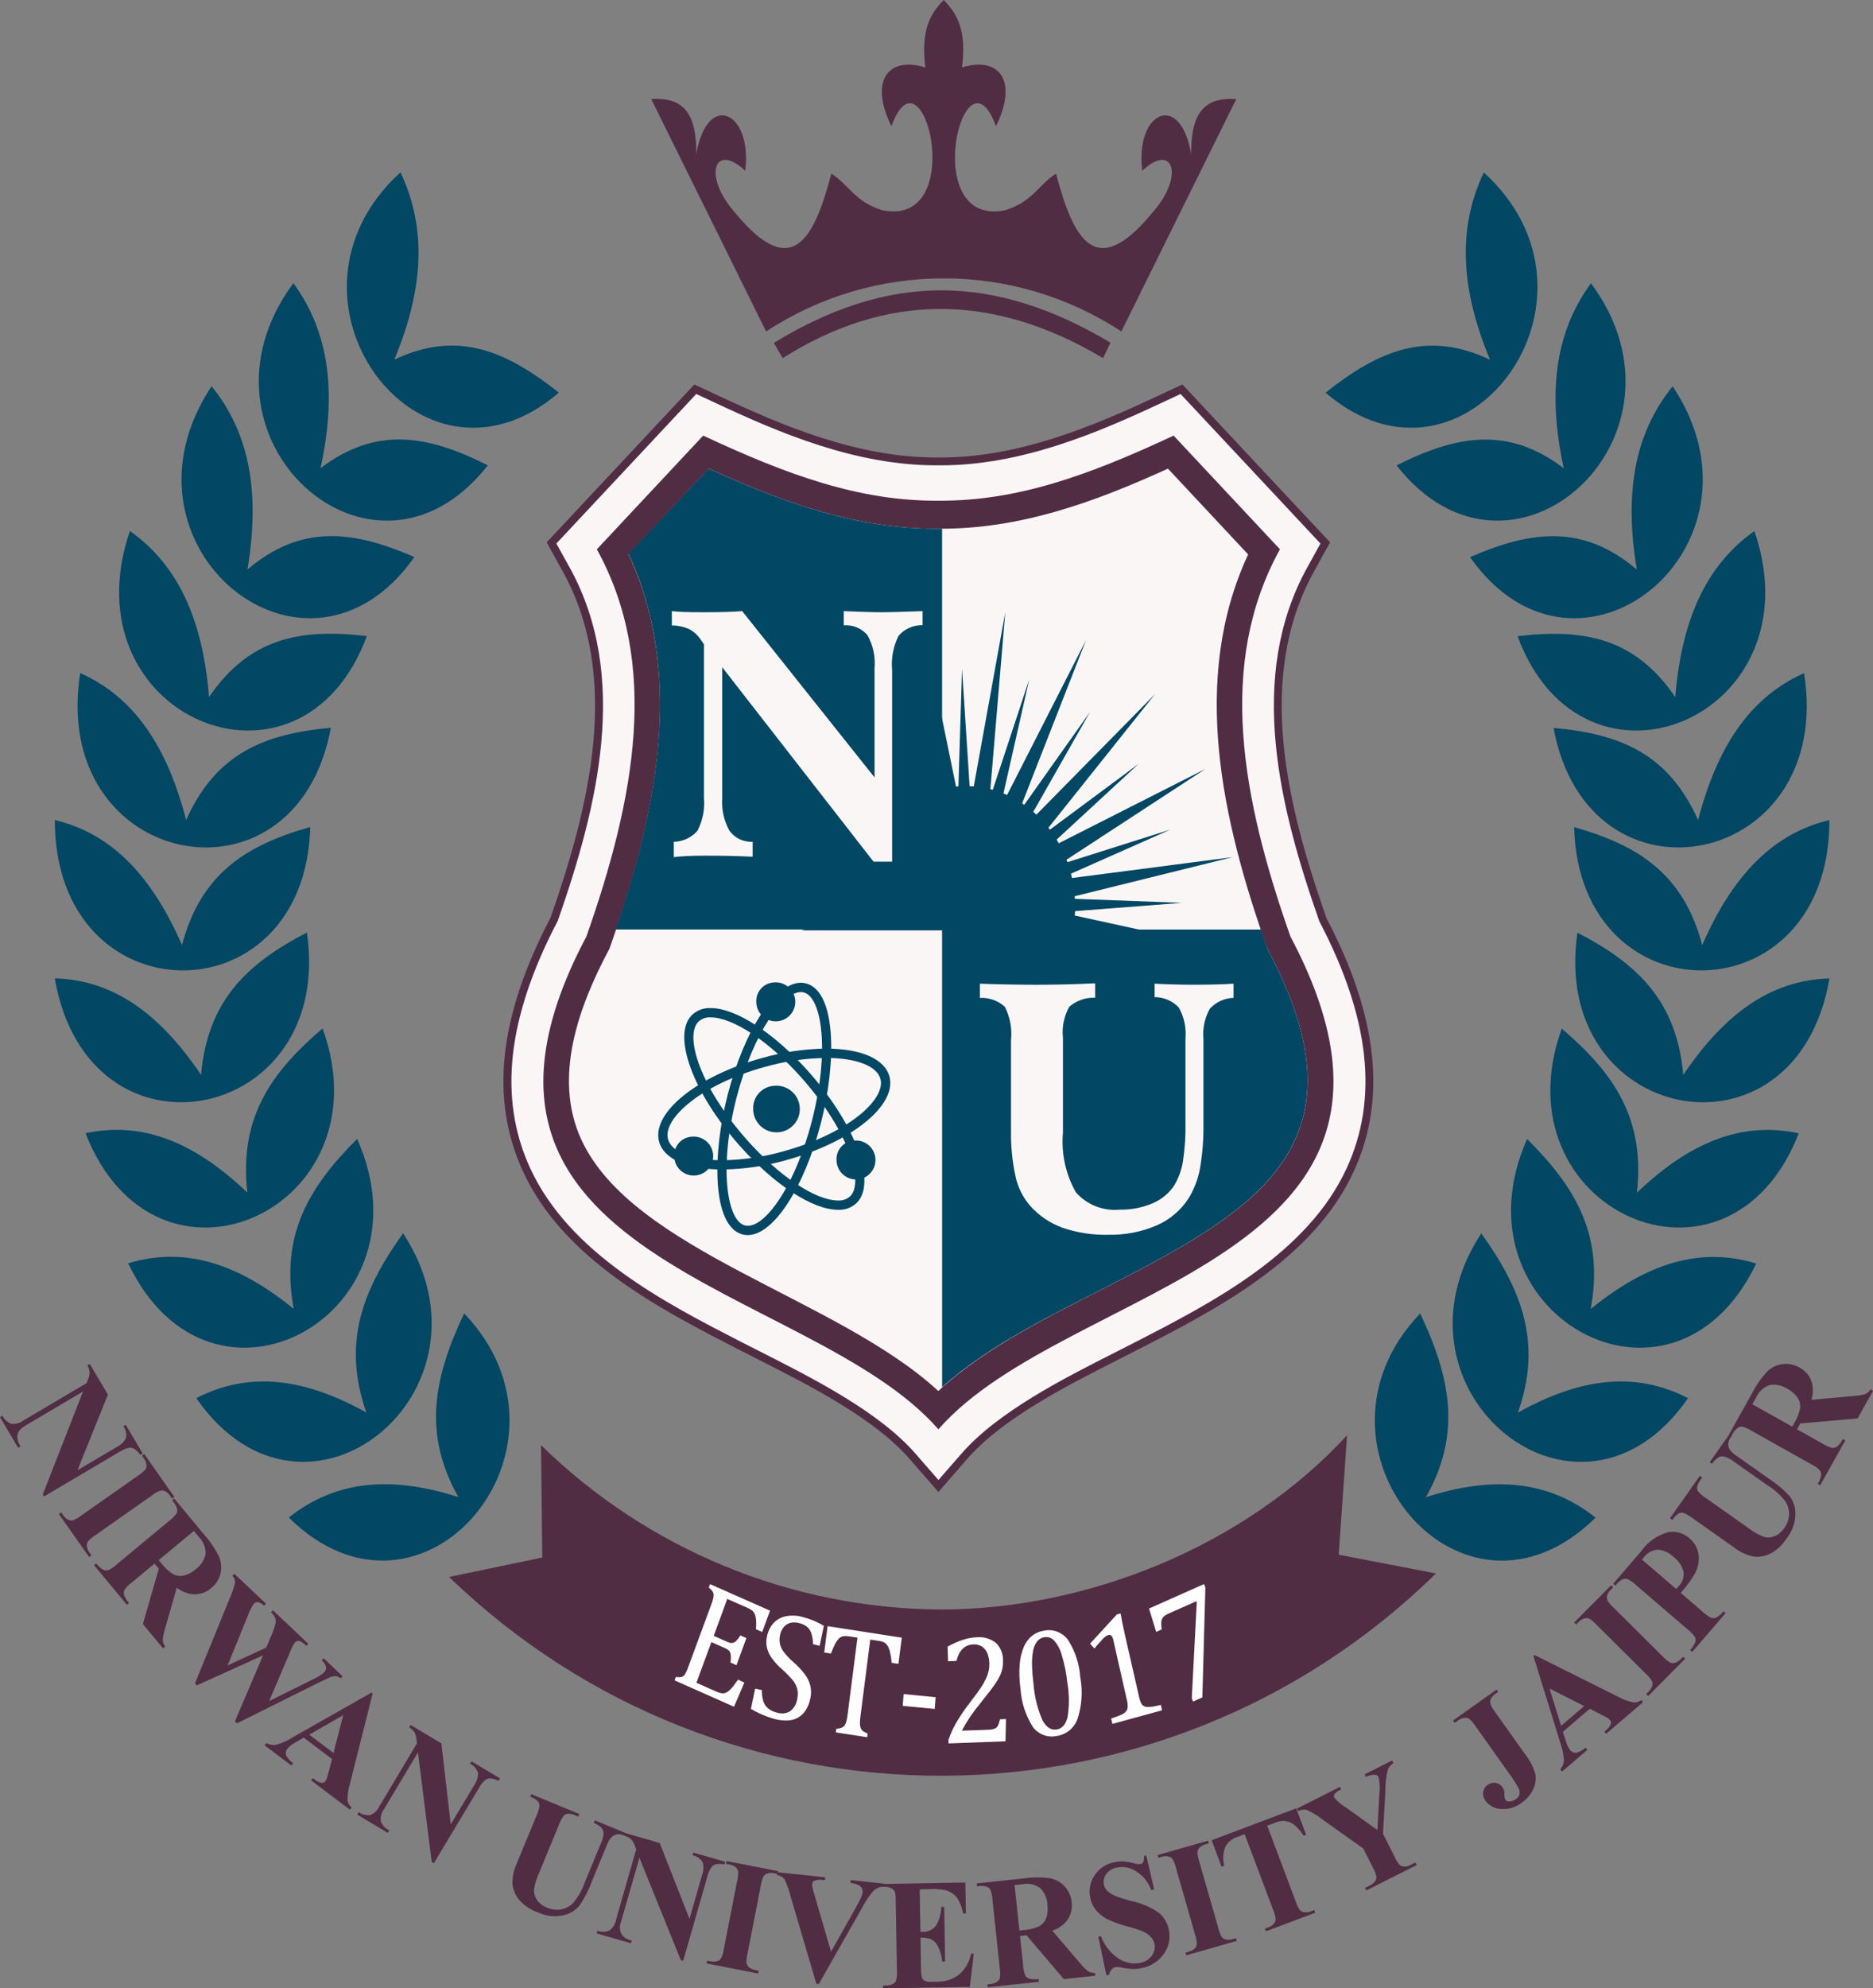
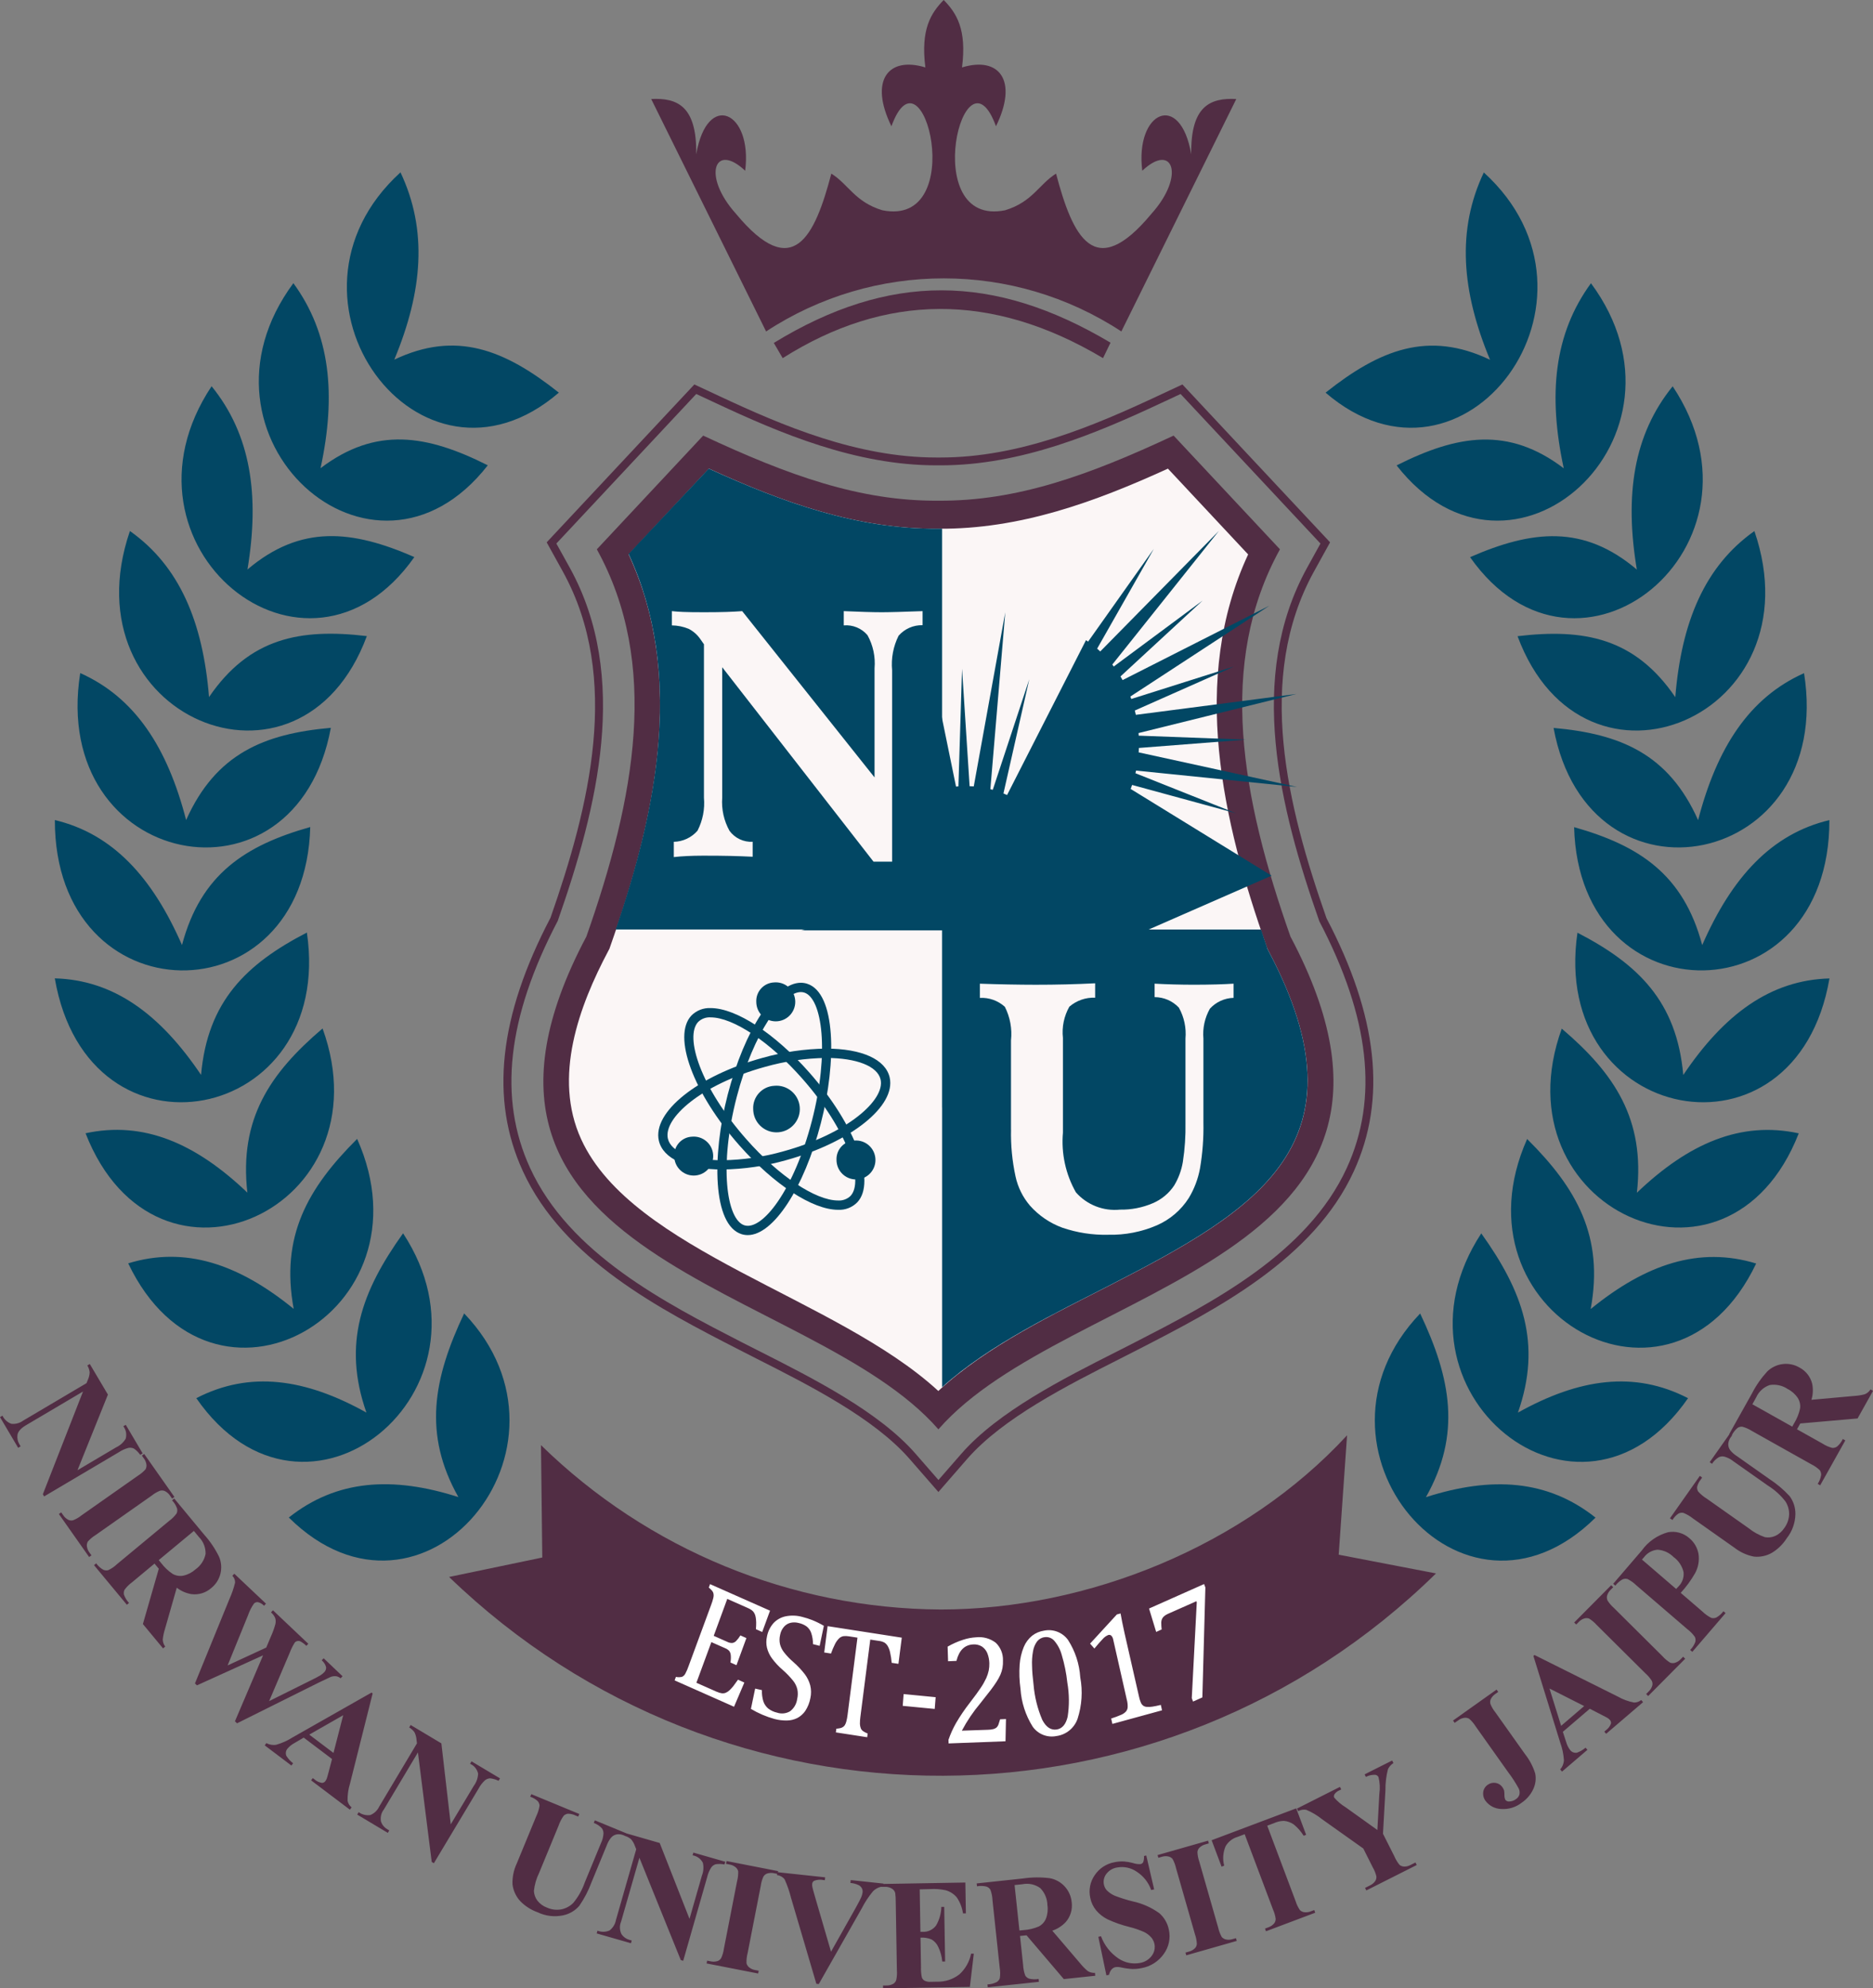
<svg xmlns="http://www.w3.org/2000/svg" version="1.1" id="Layer_1" x="0px" y="0px" width="130.066px" height="138px" viewBox="0 0 130.066 138" enable-background="new 0 0 130.066 138" xml:space="preserve">
  <rect x="0" y="0" width="130.066" height="138" fill="#808080" stroke="none" />
  <g id="Group_4102" transform="translate(-1039.065 4.447)">
    <g id="Group_3754" transform="translate(1039.065 -4.447)">
      <path id="Path_924" fill="#512D44" d="M53.735,23.8c8-4.886,15.268-4.841,23.383-0.017l-0.521,1.073    c-7.75-4.622-15.153-4.479-22.245,0L53.735,23.8z M65.535,0c0.885,0.906,1.611,2.03,1.27,4.68    c2.574-0.788,3.923,0.892,2.358,4.084c-2.192-6.032-5.423,7.058,0.637,5.828c1.908-0.58,2.357-1.811,3.535-2.542    c1.153,4.357,2.658,7.568,6.622,2.789c2.374-2.635,1.493-5-0.634-2.988c-0.517-4.1,2.64-5.571,3.4-1.143    c-0.048-3.354,1.315-3.928,3.128-3.836c-2.662,5.377-5.322,10.755-7.981,16.132c-7.489-4.912-17.18-4.912-24.67,0    c-2.658-5.377-5.317-10.754-7.979-16.132c1.812-0.092,3.174,0.482,3.127,3.836c0.763-4.428,3.919-2.96,3.399,1.143    c-2.131-2.013-3.011,0.354-0.637,2.988c3.966,4.779,5.471,1.569,6.62-2.789c1.18,0.731,1.628,1.962,3.538,2.542    c6.06,1.23,2.824-11.861,0.635-5.828c-1.564-3.191-0.215-4.872,2.357-4.084c-0.339-2.65,0.39-3.774,1.271-4.68H65.535z     M37.658,108.097l-6.471,1.35c19.142,18.49,49.524,18.381,68.533-0.246l-6.757-1.3l0.581-8.286    c-7.106,7.705-18.041,12.09-28.224,12.09c-10.38-0.061-20.331-4.151-27.753-11.408L37.658,108.097z" />
      <path id="Path_925" fill="#024764" d="M102.862,85.599c2.876,4.013,4.229,7.654,2.547,12.441c4.252-2.373,8.1-2.92,11.813-1    c-7.577,10.924-21.517-0.521-14.36-11.437 M106.05,79.052c3.449,3.427,5.339,6.77,4.411,11.8c3.834-3.122,7.545-4.365,11.492-3.16    c-5.804,12.151-21.29,3.433-15.903-8.646V79.052z M108.45,71.389c3.677,3.124,5.793,6.3,5.22,11.39    c3.601-3.436,7.219-4.992,11.24-4.121c-4.936,12.608-20.984,5.219-16.456-7.271L108.45,71.389z M109.54,64.731    c4.208,2.176,6.9,4.768,7.35,9.877c2.835-4.213,6.056-6.591,10.153-6.7c-2.325,13.486-19.454,10.091-17.499-3.182L109.54,64.731z     M109.307,57.406c4.5,1.27,7.592,3.262,8.899,8.187c2.066-4.721,4.823-7.721,8.832-8.675c0.025,13.727-17.378,13.925-17.728,0.484    L109.307,57.406z M107.88,50.52c4.634,0.41,7.987,1.8,10.041,6.4c1.307-5.039,3.559-8.509,7.357-10.2    c2.155,13.528-14.967,16.976-17.395,3.796L107.88,50.52z M105.38,44.154c4.622-0.548,8.156,0.125,10.956,4.23    c0.426-5.218,2.047-9.089,5.494-11.526c4.412,12.846-11.823,19.743-16.449,7.292L105.38,44.154z M102.08,38.671    c4.321-1.887,7.887-2.275,11.586,0.86c-0.858-5.153-0.24-9.358,2.489-12.72c7.378,11.084-6.583,22.493-14.071,11.856    L102.08,38.671z M96.98,32.303c4.229-2.13,7.773-2.719,11.611,0.2c-1.1-5.1-0.68-9.332,1.89-12.845    c7.891,10.652-5.521,22.84-13.499,12.641L96.98,32.303z M92.048,27.255c3.768-2.993,7.138-4.329,11.424-2.285    c-1.984-4.765-2.324-9.009-0.432-13c9.63,8.752-1.354,23.578-10.991,15.28L92.048,27.255z M98.621,91.164    c2.148,4.526,2.859,8.383,0.4,12.744c4.582-1.466,8.458-1.214,11.777,1.42c-9.296,9.184-21.053-4.902-12.177-14.168L98.621,91.164    z" />
      <path id="Path_926" fill="#024764" d="M38.808,27.25c-3.77-2.991-7.142-4.327-11.429-2.288c1.985-4.764,2.321-9.01,0.431-13    c-9.626,8.762,1.356,23.585,11,15.287 M33.874,32.295c-4.227-2.127-7.771-2.715-11.614,0.2c1.101-5.1,0.678-9.335-1.887-12.842    c-7.889,10.659,5.521,22.846,13.499,12.643L33.874,32.295z M28.774,38.662c-4.325-1.885-7.89-2.269-11.59,0.863    c0.858-5.153,0.236-9.362-2.49-12.719C7.319,37.898,21.281,49.306,28.774,38.662L28.774,38.662z M25.474,44.147    c-4.624-0.547-8.154,0.128-10.958,4.232c-0.426-5.218-2.05-9.09-5.494-11.525c-4.408,12.851,11.823,19.747,16.452,7.295V44.147z     M22.974,50.514c-4.638,0.41-7.992,1.8-10.049,6.4c-1.3-5.04-3.558-8.51-7.354-10.2C3.426,60.25,20.542,63.699,22.974,50.514    L22.974,50.514z M21.544,57.399c-4.5,1.272-7.6,3.265-8.906,8.19c-2.066-4.722-4.824-7.722-8.829-8.674    C3.791,70.646,21.194,70.847,21.544,57.399L21.544,57.399z M21.312,64.722c-4.209,2.178-6.9,4.773-7.35,9.88    c-2.84-4.213-6.06-6.59-10.157-6.7c2.329,13.493,19.458,10.1,17.506-3.178L21.312,64.722z M22.402,71.378    c-3.681,3.129-5.801,6.301-5.224,11.395c-3.6-3.436-7.218-4.99-11.237-4.12c4.938,12.616,20.989,5.226,16.46-7.271L22.402,71.378z     M24.802,79.042c-3.446,3.432-5.336,6.773-4.407,11.799c-3.833-3.123-7.548-4.367-11.492-3.161    c5.807,12.166,21.29,3.444,15.898-8.636L24.802,79.042z M27.992,85.593c-2.876,4.018-4.227,7.658-2.547,12.445    c-4.252-2.371-8.101-2.916-11.813-1c7.579,10.922,21.516-0.523,14.359-11.442L27.992,85.593z M32.232,91.154    c-2.146,4.531-2.859,8.389-0.4,12.749c-4.579-1.466-8.455-1.214-11.776,1.419c9.295,9.19,21.052-4.898,12.176-14.166    L32.232,91.154z" />
      <path id="Path_927" fill="#FFFFFF" d="M83.704,110.177l-0.209,7.629l-0.647,0.288l-0.088-0.241l0.347-6.65l-0.026-0.072    L81.119,112c-0.101,0.041-0.194,0.098-0.278,0.168c-0.06,0.051-0.109,0.114-0.145,0.186c-0.033,0.074-0.052,0.155-0.056,0.236    c-0.001,0.168,0.009,0.335,0.029,0.5l-0.382,0.172l-0.494-1.624l3.823-1.7L83.704,110.177z M79.089,117.722    c0.028,0.15,0.073,0.299,0.132,0.439c0.034,0.086,0.091,0.16,0.163,0.217c0.075,0.053,0.164,0.083,0.256,0.086    c0.127,0.01,0.255,0.004,0.381-0.016c0.149-0.02,0.346-0.063,0.59-0.121l0.083,0.375l-3.447,0.944l-0.085-0.374    c0.246-0.076,0.488-0.168,0.724-0.271c0.116-0.052,0.221-0.127,0.307-0.221c0.069-0.084,0.11-0.188,0.115-0.296    c0.007-0.179-0.015-0.358-0.063-0.532l-0.94-4.154c-0.017-0.104-0.063-0.201-0.135-0.279c-0.058-0.051-0.138-0.066-0.211-0.043    c-0.15,0.062-0.284,0.159-0.389,0.283c-0.156,0.164-0.349,0.383-0.573,0.654l-0.3-0.34l1.861-2.025l0.257-0.069    c0.056,0.333,0.146,0.787,0.276,1.368L79.089,117.722z M71.772,116.914c0.069,0.846,0.275,1.676,0.608,2.455    c0.264,0.5,0.593,0.724,1,0.664c0.382-0.061,0.636-0.355,0.76-0.886c0.122-0.784,0.114-1.583-0.022-2.366    c-0.069-0.652-0.2-1.297-0.389-1.925c-0.1-0.37-0.282-0.712-0.534-1c-0.168-0.181-0.414-0.267-0.658-0.229    c-0.208,0.025-0.396,0.134-0.524,0.3c-0.143,0.199-0.238,0.429-0.277,0.671c-0.061,0.334-0.084,0.672-0.068,1.011    c0.006,0.386,0.044,0.824,0.104,1.308L71.772,116.914z M73.358,120.488c-0.63,0.127-1.274-0.129-1.646-0.652    c-0.495-0.789-0.786-1.69-0.846-2.621c-0.079-0.559-0.099-1.124-0.059-1.688c0.03-0.42,0.127-0.832,0.287-1.222    c0.126-0.305,0.325-0.573,0.581-0.782c0.24-0.186,0.524-0.305,0.824-0.35c0.635-0.132,1.287,0.121,1.667,0.645    c0.499,0.777,0.791,1.669,0.849,2.59c0.18,0.963,0.115,1.955-0.187,2.885C74.602,119.937,74.033,120.399,73.358,120.488    L73.358,120.488z M68.598,120.053c0.126-0.001,0.252-0.017,0.376-0.046c0.084-0.019,0.162-0.057,0.229-0.112    c0.059-0.056,0.103-0.124,0.13-0.2c0.03-0.08,0.069-0.205,0.116-0.369l0.408-0.018l-0.032,1.543l-3.953,0.15l-0.008-0.252    c0.137-0.4,0.312-0.788,0.521-1.156c0.285-0.488,0.602-0.955,0.949-1.4c0.359-0.464,0.615-0.816,0.77-1.053    c0.146-0.213,0.273-0.438,0.382-0.671c0.076-0.171,0.135-0.349,0.174-0.53c0.032-0.164,0.046-0.332,0.042-0.5    c-0.005-0.237-0.051-0.473-0.137-0.693c-0.076-0.189-0.205-0.352-0.372-0.467c-0.18-0.111-0.39-0.164-0.601-0.15    c-0.6,0.023-0.991,0.406-1.175,1.144l-0.581,0.024l-0.032-1.014c0.34-0.197,0.701-0.357,1.075-0.477    c0.293-0.097,0.598-0.154,0.906-0.172c0.486-0.053,0.974,0.082,1.363,0.379c0.333,0.32,0.516,0.768,0.5,1.23    c0.007,0.173-0.004,0.346-0.034,0.516c-0.03,0.162-0.078,0.32-0.144,0.472c-0.078,0.174-0.171,0.341-0.275,0.5    c-0.115,0.181-0.246,0.362-0.387,0.55c-0.14,0.186-0.387,0.5-0.733,0.934c-0.493,0.586-0.923,1.223-1.282,1.9L68.598,120.053z     M64.909,118.606l-2.222-0.214l0.063-0.818l2.224,0.217L64.909,118.606z M57.471,112.86l5.151,0.8l-0.233,1.816l-0.468-0.07    c-0.02-0.25-0.058-0.498-0.114-0.742c-0.033-0.151-0.089-0.297-0.167-0.432c-0.056-0.092-0.13-0.17-0.219-0.23    c-0.12-0.063-0.252-0.103-0.387-0.117l-0.6-0.092l-0.685,5.351c-0.023,0.165-0.035,0.333-0.034,0.5    c0.003,0.104,0.023,0.208,0.061,0.306c0.032,0.078,0.085,0.145,0.152,0.194c0.102,0.069,0.211,0.126,0.326,0.169l-0.034,0.256    l-2.176-0.335l0.034-0.256c0.089-0.007,0.178-0.02,0.266-0.038c0.067-0.014,0.132-0.04,0.19-0.077    c0.054-0.035,0.101-0.081,0.135-0.135c0.045-0.077,0.079-0.159,0.101-0.246c0.041-0.154,0.07-0.312,0.088-0.47l0.686-5.354    l-0.6-0.092c-0.123-0.021-0.249-0.025-0.374-0.011c-0.113,0.021-0.218,0.073-0.3,0.153c-0.115,0.113-0.21,0.245-0.282,0.39    c-0.108,0.214-0.202,0.437-0.282,0.663l-0.47-0.073L57.471,112.86z M52.909,117.3c-0.01,0.264,0.024,0.527,0.1,0.779    c0.063,0.191,0.179,0.363,0.331,0.494c0.185,0.143,0.397,0.241,0.624,0.291c0.303,0.102,0.634,0.064,0.906-0.1    c0.268-0.205,0.442-0.506,0.487-0.84c0.054-0.223,0.059-0.453,0.013-0.678c-0.053-0.219-0.153-0.424-0.295-0.6    c-0.22-0.271-0.463-0.523-0.726-0.752c-0.277-0.237-0.527-0.506-0.744-0.8c-0.163-0.222-0.28-0.472-0.345-0.739    c-0.058-0.254-0.058-0.518,0-0.771c0.064-0.348,0.222-0.672,0.457-0.938c0.229-0.243,0.53-0.408,0.858-0.472    c0.378-0.073,0.767-0.058,1.137,0.045c0.233,0.058,0.463,0.131,0.687,0.218c0.28,0.113,0.552,0.247,0.812,0.4l-0.292,1.389    l-0.462-0.117c0.001-0.264-0.041-0.524-0.123-0.773c-0.06-0.176-0.168-0.332-0.313-0.449c-0.163-0.119-0.35-0.201-0.547-0.243    c-0.187-0.052-0.383-0.058-0.572-0.017c-0.179,0.041-0.339,0.139-0.459,0.277c-0.138,0.158-0.23,0.351-0.268,0.557    c-0.052,0.213-0.056,0.434-0.011,0.646c0.052,0.205,0.146,0.396,0.276,0.563c0.192,0.246,0.408,0.472,0.646,0.675    c0.294,0.257,0.562,0.54,0.801,0.849c0.174,0.231,0.303,0.495,0.378,0.775c0.072,0.293,0.075,0.599,0.009,0.893    c-0.058,0.313-0.177,0.609-0.349,0.875c-0.142,0.209-0.333,0.381-0.557,0.5c-0.226,0.111-0.474,0.17-0.726,0.172    c-0.29,0.004-0.579-0.032-0.859-0.106c-0.574-0.159-1.125-0.394-1.637-0.7l0.294-1.408L52.909,117.3z M53.473,111.787    l-0.542,1.479l-0.437-0.194c0.013-0.182,0.02-0.34,0.017-0.482c-0.002-0.125-0.016-0.248-0.038-0.37    c-0.017-0.095-0.048-0.186-0.095-0.269c-0.044-0.08-0.105-0.147-0.179-0.201c-0.089-0.063-0.186-0.115-0.286-0.157l-1.41-0.624    l-0.941,2.564l0.953,0.422c0.102,0.052,0.215,0.077,0.329,0.074c0.099-0.012,0.19-0.056,0.262-0.125    c0.118-0.12,0.222-0.254,0.309-0.4l0.417,0.185l-0.689,1.881l-0.419-0.188c0.029-0.164,0.038-0.332,0.023-0.5    c-0.007-0.104-0.041-0.205-0.1-0.293c-0.081-0.088-0.181-0.156-0.293-0.199l-0.955-0.422l-1.039,2.822l1.387,0.614    c0.117,0.057,0.242,0.095,0.37,0.115c0.098,0.013,0.196,0.001,0.287-0.038c0.1-0.045,0.191-0.107,0.27-0.184    c0.09-0.087,0.174-0.18,0.252-0.278c0.076-0.101,0.184-0.25,0.323-0.444l0.44,0.2l-0.716,1.679l-4.126-1.83l0.09-0.242    c0.143,0.033,0.292,0.031,0.434-0.008c0.096-0.046,0.173-0.123,0.22-0.218c0.091-0.169,0.166-0.345,0.227-0.526l1.56-4.232    c0.063-0.164,0.116-0.33,0.158-0.5c0.022-0.09,0.028-0.183,0.015-0.273c-0.012-0.073-0.041-0.142-0.085-0.201    c-0.074-0.087-0.156-0.168-0.245-0.24l0.086-0.24L53.473,111.787z" />
      <g id="Group_3749" transform="translate(34.963 26.682)">
-         <path id="Path_928" fill="#FBF6F6" d="M3.51,37.137c2.669-7.606,4.993-16.782,0.853-24.285l-1.026-1.853l1.415-1.512l7.388-7.891     l1.184-1.264l1.52,0.709c4.899,2.3,9.948,4.34,15.367,4.3c5.4,0.039,10.447-2.006,15.354-4.3l1.519-0.709l1.185,1.264     l7.385,7.891l1.415,1.512l-1.024,1.853c-4.141,7.5-1.817,16.678,0.854,24.285c2.78,5.306,4.581,11.534,1.913,17.353     c-2.774,6.047-9.542,9.516-14.87,12.254c-3.693,1.9-9.123,4.418-11.943,7.654l-1.793,2.055l-1.791-2.055     c-2.822-3.236-8.252-5.76-11.942-7.654c-5.331-2.737-12.101-6.205-14.87-12.254C-1.073,48.671,0.731,42.443,3.51,37.137" />
        <path id="Path_929" fill="#512D44" d="M30.202,76.868l-2-2.293c-2.474-2.838-6.968-5.11-10.58-6.938     c-0.443-0.224-0.873-0.441-1.279-0.652C10.901,64.193,4.158,60.73,1.348,54.603c-2.301-5-1.667-10.75,1.919-17.593     c2.699-7.715,4.934-16.636,0.854-24.025L3,10.958L13.256,0l1.7,0.794c4.421,2.07,9.601,4.276,15.101,4.276h0.3     c5.488,0,10.665-2.206,15.089-4.276L47.146,0l3.779,4.04l6.476,6.918l-1.12,2.027c-4.081,7.394-1.85,16.313,0.872,24.061     c3.567,6.8,4.193,12.559,1.899,17.557c-2.808,6.125-9.55,9.586-14.966,12.368c-0.434,0.222-0.858,0.438-1.3,0.662     c-3.613,1.829-8.111,4.101-10.588,6.942L30.202,76.868z M3.672,11.041l0.931,1.678c4.184,7.579,1.925,16.642-0.833,24.508     c-3.518,6.717-4.142,12.315-1.924,17.149c2.73,5.953,9.383,9.367,14.729,12.113c0.425,0.219,0.854,0.435,1.3,0.658     c3.652,1.852,8.2,4.15,10.744,7.069l1.586,1.819l1.588-1.819c2.545-2.921,7.094-5.224,10.751-7.071     c0.442-0.225,0.866-0.44,1.272-0.647c5.368-2.757,12.016-6.171,14.747-12.122c2.216-4.836,1.594-10.432-1.906-17.112     c-2.777-7.9-5.037-16.96-0.851-24.544l0.927-1.678l-9.714-10.38l-1.34,0.625c-4.478,2.094-9.721,4.327-15.319,4.327h-0.3     c-5.616,0-10.86-2.233-15.334-4.327l-1.34-0.625L3.672,11.041z" />
      </g>
      <path id="Path_930" fill="#512D44" d="M65.164,34.75c5.444,0.038,10.421-1.754,16.334-4.518l7.385,7.892    c-4.376,7.927-2.675,17.228,0.729,26.877c12.014,22.636-15.507,23.946-24.447,34.2c-8.938-10.25-36.459-11.56-24.446-34.2    c3.4-9.648,5.101-18.95,0.727-26.877l7.385-7.892C54.744,32.996,59.719,34.789,65.164,34.75" />
      <path id="Path_931" fill="#FBF6F6" d="M65.159,96.539c3.36-3.127,8.114-5.379,11.937-7.346    c10.229-5.25,18.069-9.867,10.983-23.214l-0.068-0.133l-0.051-0.143c-3.077-8.723-5.325-18.549-1.286-27.224    c-1.854-1.985-3.711-3.97-5.57-5.954c-5.136,2.342-10.293,4.211-15.933,4.17c-5.647,0.041-10.811-1.828-15.942-4.17    c-1.859,1.984-3.717,3.969-5.573,5.954c4.038,8.675,1.79,18.5-1.286,27.224l-0.049,0.143l-0.07,0.133    c-2.039,3.842-3.87,8.778-1.891,13.095C43.925,86.847,58.093,90.037,65.159,96.539" />
-       <path id="Path_932" fill="#024764" d="M67.621,54.579l2.188-12.083l-1.035,12.276l0.167,0.045l2.534-7.672l-1.793,7.924    l0.252,0.109l5.48-10.747l-4.434,11.325l0.146,0.1l4.566-6.441l-3.938,6.929c0.073,0.063,0.146,0.128,0.216,0.195l8.237-8.364    l-7.399,9.27l0.1,0.138l6.167-4.573l-5.7,5.262l0.147,0.254l10.19-5.161l-9.649,6.3l0.062,0.172l7.145-2.259l-6.9,3.059    c0.025,0.1,0.051,0.2,0.073,0.3l11.146-1.447l-10.96,2.711l0.012,0.181l7.432,0.277l-7.419,0.577l-0.017,0.306l11,2.4    l-11.18-1.136l-0.043,0.184l6.988,2.781l-7.219-1.968l-0.1,0.278l9.786,6.02L73.558,67.23l-0.092,0.16l5.864,5.018l-6.312-4.327    l-0.175,0.236l7.618,9.05l-8.443-8.134l-0.124,0.118l4.165,6.77l-4.794-6.256l-0.23,0.162l4.7,11.191l-5.743-10.6l-0.155,0.07    l2.058,7.846l-2.787-7.576l-0.272,0.08l1.317,12.239L67.68,71.244l-0.162,0.014l-0.252,8.162l-0.525-8.15l-0.277-0.018    l-1.022,5.635V64.572H55.63l3.82-0.944l-0.013-0.18l-7.432-0.277l7.421-0.577l0.015-0.306l-11.005-2.4l11.181,1.137l0.043-0.184    l-6.988-2.782l7.217,1.968l0.1-0.277l-9.786-6.02l10.312,4.869l0.09-0.16l-5.863-5.015l6.311,4.325    c0.058-0.081,0.117-0.159,0.177-0.237l-7.618-9.046l8.443,8.129l0.124-0.117l-4.162-6.767l4.791,6.256l0.231-0.164l-4.7-11.188    l5.744,10.6l0.155-0.069L62.178,47.3l2.787,7.576l0.272-0.08l-1.315-12.241l2.466,12.036l0.167-0.014l0.252-8.161l0.525,8.15    L67.621,54.579z" />
+       <path id="Path_932" fill="#024764" d="M67.621,54.579l2.188-12.083l-1.035,12.276l0.167,0.045l2.534-7.672l-1.793,7.924    l0.252,0.109l5.48-10.747l0.146,0.1l4.566-6.441l-3.938,6.929c0.073,0.063,0.146,0.128,0.216,0.195l8.237-8.364    l-7.399,9.27l0.1,0.138l6.167-4.573l-5.7,5.262l0.147,0.254l10.19-5.161l-9.649,6.3l0.062,0.172l7.145-2.259l-6.9,3.059    c0.025,0.1,0.051,0.2,0.073,0.3l11.146-1.447l-10.96,2.711l0.012,0.181l7.432,0.277l-7.419,0.577l-0.017,0.306l11,2.4    l-11.18-1.136l-0.043,0.184l6.988,2.781l-7.219-1.968l-0.1,0.278l9.786,6.02L73.558,67.23l-0.092,0.16l5.864,5.018l-6.312-4.327    l-0.175,0.236l7.618,9.05l-8.443-8.134l-0.124,0.118l4.165,6.77l-4.794-6.256l-0.23,0.162l4.7,11.191l-5.743-10.6l-0.155,0.07    l2.058,7.846l-2.787-7.576l-0.272,0.08l1.317,12.239L67.68,71.244l-0.162,0.014l-0.252,8.162l-0.525-8.15l-0.277-0.018    l-1.022,5.635V64.572H55.63l3.82-0.944l-0.013-0.18l-7.432-0.277l7.421-0.577l0.015-0.306l-11.005-2.4l11.181,1.137l0.043-0.184    l-6.988-2.782l7.217,1.968l0.1-0.277l-9.786-6.02l10.312,4.869l0.09-0.16l-5.863-5.015l6.311,4.325    c0.058-0.081,0.117-0.159,0.177-0.237l-7.618-9.046l8.443,8.129l0.124-0.117l-4.162-6.767l4.791,6.256l0.231-0.164l-4.7-11.188    l5.744,10.6l0.155-0.069L62.178,47.3l2.787,7.576l0.272-0.08l-1.315-12.241l2.466,12.036l0.167-0.014l0.252-8.161l0.525,8.15    L67.621,54.579z" />
      <path id="Path_933" fill="#024764" d="M65.422,36.693h-0.268c-5.648,0.041-10.8-1.828-15.936-4.17    c-1.858,1.984-3.712,3.938-5.568,5.923c3.865,8.3,1.975,17.663-0.893,26.063h22.664V36.693z" />
      <path id="Path_934" fill="#024764" d="M88.079,65.98l-0.068-0.134l-0.051-0.174c-0.132-0.375-0.262-0.771-0.391-1.161H65.423    v31.764c3.321-2.988,7.944-5.171,11.658-7.081C87.31,83.943,95.166,79.326,88.079,65.98z" />
      <path id="Path_935" fill="#FBF6F6" d="M46.791,59.488v-1.063c0.634-0.013,1.232-0.294,1.647-0.773    c0.361-0.705,0.517-1.499,0.446-2.288V44.715l-0.269-0.384c-0.204-0.289-0.475-0.524-0.789-0.687    c-0.371-0.153-0.769-0.235-1.171-0.24v-0.989c0.227,0.026,0.49,0.043,0.789,0.056c0.299,0.013,0.786,0.021,1.461,0.021    c0.654,0,1.167-0.009,1.547-0.021c0.38-0.012,0.741-0.03,1.088-0.056l9.191,11.541v-7.573c0.069-0.798-0.102-1.599-0.491-2.3    c-0.407-0.48-1.021-0.733-1.647-0.679v-0.989c0.556,0.026,1.051,0.043,1.491,0.056c0.441,0.013,0.825,0.021,1.154,0.021    c0.293,0,0.669-0.009,1.128-0.021c0.459-0.012,1.03-0.03,1.7-0.056v0.975c-0.636-0.016-1.245,0.251-1.664,0.729    c-0.372,0.742-0.528,1.573-0.451,2.4v13.282h-1.293L50.152,46.308v9.057c-0.059,0.8,0.118,1.599,0.508,2.3    c0.374,0.507,0.979,0.792,1.607,0.758v1.037c-0.517-0.025-1.038-0.043-1.563-0.056c-0.523-0.013-1.155-0.017-1.893-0.017    c-0.411,0-0.78,0.01-1.104,0.026c-0.325,0.016-0.635,0.038-0.918,0.072" />
      <path id="Path_936" fill="#FBF6F6" d="M70.206,78.388V72.21c0.088-0.805-0.061-1.615-0.427-2.336    c-0.474-0.428-1.098-0.65-1.735-0.617v-0.986c0.685,0.025,1.351,0.042,2,0.054c0.65,0.012,1.275,0.02,1.868,0.02    c0.719,0,1.419-0.008,2.107-0.025c0.688-0.017,1.364-0.042,2.03-0.076v1c-0.655-0.027-1.295,0.196-1.791,0.624    c-0.372,0.658-0.528,1.416-0.445,2.168v6.574c-0.127,1.439,0.187,2.885,0.9,4.143c0.769,0.871,1.91,1.318,3.065,1.199    c0.776,0.015,1.547-0.135,2.261-0.439c0.612-0.256,1.135-0.687,1.5-1.239c0.301-0.501,0.505-1.056,0.601-1.633    c0.14-0.906,0.2-1.823,0.182-2.739v-5.818c0.066-0.747-0.093-1.496-0.458-2.151c-0.437-0.466-1.046-0.729-1.684-0.729v-0.935    c0.427,0.025,0.867,0.042,1.319,0.054c0.453,0.012,0.919,0.02,1.392,0.02c0.573,0,1.088-0.008,1.556-0.02    c0.468-0.012,0.868-0.03,1.214-0.054v0.986c-0.628,0.016-1.222,0.289-1.644,0.753c-0.355,0.631-0.513,1.354-0.449,2.076v5.818    c0.022,1.072-0.058,2.144-0.239,3.2c-0.134,0.722-0.396,1.413-0.775,2.041c-0.534,0.841-1.308,1.501-2.221,1.899    c-1.065,0.459-2.218,0.682-3.378,0.654c-1.084,0.027-2.164-0.141-3.189-0.492c-0.863-0.316-1.635-0.844-2.244-1.531    c-0.495-0.58-0.839-1.273-1-2.02c-0.233-1.072-0.338-2.17-0.313-3.268" />
      <g id="Group_3753" transform="translate(45.709 68.183)">
        <g id="Group_3750" transform="translate(4.106 0.024)">
          <path id="Path_937" fill="#024764" d="M2.113,17.513L2.113,17.513c-0.145,0-0.29-0.021-0.429-0.064      c-2.013-0.629-2.071-5.419-0.964-9.688C1.888,3.261,4.021,0,5.796,0c0.146,0,0.29,0.021,0.429,0.065      c2.013,0.63,2.069,5.419,0.961,9.687C6.019,14.25,3.887,17.513,2.113,17.513z M5.796,0.646c-1.233,0-3.284,2.783-4.451,7.279      c-1.236,4.765-0.711,8.519,0.532,8.908c1.243,0.391,3.442-2.451,4.687-7.244c1.237-4.766,0.713-8.519-0.53-8.908      C5.956,0.657,5.876,0.645,5.796,0.646L5.796,0.646z" />
        </g>
        <g id="Group_3751" transform="translate(1.809 1.781)">
          <path id="Path_938" fill="#024764" d="M10.675,14L10.675,14c-1.765,0-4.45-1.754-6.845-4.465      C0.622,5.903-0.843,1.944,0.493,0.521C0.844,0.164,1.331-0.024,1.83,0c1.764,0,4.452,1.752,6.846,4.465      c3.208,3.635,4.673,7.595,3.338,9.016C11.662,13.838,11.175,14.028,10.675,14z M1.83,0.645C1.51,0.623,1.196,0.739,0.964,0.961      c-0.956,1.02,0.159,4.535,3.35,8.146c2.241,2.541,4.8,4.247,6.361,4.247l0,0c0.32,0.022,0.636-0.093,0.868-0.315      c0.957-1.018-0.163-4.535-3.352-8.148C5.951,2.35,3.393,0.645,1.83,0.645z" />
        </g>
        <g id="Group_3752" transform="translate(0 4.598)">
          <path id="Path_939" fill="#024764" d="M4.456,8.385L4.456,8.385c-2.477,0-4.126-0.746-4.413-2      C-0.41,4.402,2.748,1.879,7.231,0.642c1.44-0.409,2.929-0.627,4.426-0.646c2.477,0,4.126,0.745,4.415,2      c0.453,1.982-2.705,4.508-7.188,5.742C7.443,8.148,5.954,8.367,4.456,8.385z M11.656,0.644c-1.439,0.02-2.87,0.229-4.255,0.623      C2.973,2.489,0.346,4.827,0.67,6.244c0.214,0.924,1.662,1.5,3.784,1.5c1.44-0.02,2.871-0.229,4.256-0.624      c4.426-1.222,7.054-3.56,6.732-4.978C15.232,1.219,13.781,0.644,11.656,0.644L11.656,0.644z" />
        </g>
        <path id="Path_940" fill="#024764" d="M8.035,0.001c0.744-0.07,1.404,0.476,1.475,1.22c0.069,0.744-0.477,1.404-1.221,1.475     S6.885,2.219,6.815,1.475C6.811,1.432,6.809,1.39,6.809,1.347C6.778,0.638,7.326,0.037,8.035,0.001" />
        <path id="Path_941" fill="#024764" d="M2.338,10.707c0.744-0.07,1.403,0.477,1.473,1.22S3.334,13.33,2.59,13.399     c-0.743,0.07-1.402-0.477-1.472-1.219c-0.004-0.043-0.006-0.084-0.006-0.127C1.082,11.344,1.629,10.742,2.338,10.707" />
        <path id="Path_942" fill="#024764" d="M13.608,10.977c0.743-0.07,1.401,0.477,1.471,1.221s-0.478,1.402-1.221,1.471     c-0.744,0.069-1.402-0.478-1.472-1.221c-0.004-0.042-0.006-0.084-0.006-0.125C12.349,11.611,12.898,11.01,13.608,10.977" />
        <path id="Path_943" fill="#024764" d="M8.063,7.175c0.89-0.083,1.68,0.571,1.763,1.461s-0.57,1.68-1.461,1.763     c-0.891,0.084-1.68-0.57-1.763-1.461c-0.005-0.049-0.008-0.1-0.008-0.149C6.556,7.938,7.213,7.217,8.063,7.175" />
      </g>
      <path id="Path_944" fill="#512D44" d="M7.494,96.789l-2.114,5.25l2.681-1.586c0.277-0.128,0.51-0.338,0.667-0.6    c0.086-0.299,0.024-0.619-0.164-0.865l0.17-0.1l1.173,1.984l-0.17,0.1c-0.117-0.17-0.264-0.316-0.433-0.434    c-0.119-0.059-0.253-0.075-0.383-0.05c-0.237,0.062-0.462,0.163-0.666,0.3l-5.19,3.069l-0.089-0.151l2.789-7.129l-3.964,2.342    c-0.358,0.213-0.554,0.436-0.587,0.668c-0.033,0.227,0.015,0.457,0.134,0.653l0.084,0.142l-0.171,0.101l-1.26-2.13l0.17-0.1    c0.123,0.264,0.347,0.467,0.62,0.565c0.291,0.03,0.582-0.048,0.818-0.222l4.399-2.6l0.091-0.226    c0.077-0.167,0.12-0.347,0.127-0.53c-0.019-0.167-0.073-0.328-0.161-0.472l0.17-0.101L7.494,96.789z M6.351,107.948l-0.162,0.114    l-2.101-2.984l0.162-0.113l0.134,0.188c0.091,0.144,0.22,0.259,0.373,0.335c0.104,0.045,0.219,0.053,0.327,0.021    c0.211-0.084,0.407-0.199,0.583-0.342l3.9-2.74c0.199-0.123,0.379-0.273,0.535-0.446c0.058-0.099,0.081-0.214,0.067-0.327    c-0.021-0.16-0.084-0.313-0.184-0.441l-0.133-0.188l0.161-0.114l2.1,2.984l-0.161,0.113l-0.133-0.188    c-0.092-0.144-0.221-0.259-0.373-0.335c-0.104-0.045-0.221-0.055-0.331-0.025c-0.21,0.084-0.407,0.199-0.583,0.342l-3.9,2.74    c-0.199,0.123-0.379,0.273-0.533,0.448c-0.057,0.101-0.079,0.216-0.065,0.329c0.02,0.161,0.083,0.313,0.183,0.441L6.351,107.948z     M10.73,108.519l-1.563,1.3c-0.202,0.146-0.379,0.323-0.524,0.526c-0.05,0.107-0.061,0.229-0.031,0.343    c0.076,0.209,0.194,0.399,0.348,0.562l-0.151,0.125l-2.28-2.748l0.152-0.125c0.129,0.182,0.297,0.334,0.49,0.444    c0.107,0.048,0.228,0.059,0.341,0.031c0.226-0.104,0.432-0.245,0.611-0.417l3.618-3c0.202-0.146,0.379-0.324,0.525-0.525    c0.049-0.108,0.06-0.229,0.03-0.344c-0.075-0.209-0.193-0.4-0.348-0.561l0.152-0.127l2.068,2.496    c0.417,0.463,0.768,0.981,1.043,1.541c0.157,0.367,0.192,0.775,0.101,1.164c-0.096,0.4-0.322,0.76-0.646,1.016    c-0.377,0.331-0.877,0.483-1.374,0.418c-0.371-0.062-0.72-0.215-1.017-0.446l-0.816,2.856c-0.077,0.24-0.13,0.488-0.157,0.738    c0.005,0.178,0.064,0.351,0.172,0.492l-0.151,0.126l-1.4-1.69l1.105-3.838L10.73,108.519z M13.464,106.251l-2.441,2.025    l0.187,0.227c0.219,0.288,0.485,0.537,0.788,0.736c0.224,0.125,0.484,0.166,0.735,0.116c0.313-0.069,0.604-0.22,0.843-0.435    c0.36-0.254,0.611-0.637,0.7-1.068c0.015-0.439-0.153-0.865-0.463-1.178L13.464,106.251z M23.787,116.337l-0.136,0.144    c-0.09-0.077-0.199-0.126-0.316-0.146c-0.127-0.012-0.255,0.006-0.374,0.051c-0.044,0.018-0.311,0.144-0.8,0.379l-5.7,2.838    l-0.146-0.139l1.953-4.578l-4.591,2.082l-0.139-0.131l2.4-5.873c0.162-0.359,0.292-0.734,0.386-1.119    c0.009-0.18-0.061-0.354-0.189-0.48l0.136-0.143l2.2,2.078l-0.137,0.144c-0.114-0.126-0.266-0.214-0.432-0.251    c-0.1-0.008-0.197,0.028-0.266,0.1c-0.173,0.247-0.31,0.516-0.408,0.801l-1.422,3.492l2.683-1.24l0.319-0.758    c0.126-0.278,0.231-0.566,0.313-0.861c0.035-0.139,0.032-0.285-0.008-0.422c-0.064-0.154-0.165-0.292-0.294-0.4l0.136-0.145    l2.455,2.324l-0.136,0.143c-0.121-0.121-0.26-0.225-0.41-0.307c-0.065-0.031-0.139-0.041-0.209-0.026    c-0.07,0.013-0.134,0.048-0.183,0.101c-0.141,0.222-0.258,0.459-0.35,0.705l-1.434,3.364l2.959-1.472    c0.21-0.098,0.414-0.206,0.612-0.325c0.092-0.06,0.178-0.13,0.254-0.208c0.094-0.091,0.143-0.219,0.132-0.35    c-0.049-0.188-0.156-0.354-0.306-0.477l0.136-0.143L23.787,116.337z M23.058,122.082l-1.968-1.486l-0.658,0.387    c-0.178,0.096-0.336,0.225-0.467,0.378c-0.118,0.139-0.149,0.331-0.081,0.5c0.124,0.198,0.283,0.374,0.47,0.515l-0.119,0.158    l-1.853-1.4l0.119-0.157c0.209,0.117,0.452,0.157,0.688,0.114c0.4-0.115,0.783-0.287,1.135-0.512l5.475-3.107l0.078,0.06    l-1.572,6.257c-0.122,0.387-0.179,0.793-0.168,1.199c0.038,0.178,0.137,0.338,0.278,0.451l-0.119,0.158l-2.692-2.034l0.118-0.157    l0.111,0.084c0.147,0.133,0.33,0.22,0.526,0.25c0.096,0,0.186-0.049,0.238-0.128c0.04-0.054,0.072-0.112,0.095-0.176    c0.014-0.03,0.054-0.168,0.119-0.413L23.058,122.082z M23.158,121.66l0.674-2.617l-2.356,1.346L23.158,121.66z M30.65,120.996    l0.65,5.621l1.601-2.673c0.184-0.246,0.288-0.542,0.3-0.849c-0.067-0.303-0.274-0.557-0.558-0.682l0.1-0.17l1.979,1.182    l-0.101,0.17c-0.184-0.092-0.383-0.151-0.588-0.174c-0.132,0.007-0.258,0.057-0.359,0.141c-0.18,0.166-0.329,0.361-0.443,0.578    l-3.102,5.175l-0.149-0.09l-0.958-7.601l-2.361,3.953c-0.193,0.244-0.267,0.563-0.2,0.866c0.079,0.215,0.23,0.396,0.429,0.511    l0.141,0.084l-0.1,0.17l-2.125-1.269l0.1-0.169c0.234,0.172,0.527,0.244,0.814,0.199c0.271-0.111,0.488-0.32,0.613-0.584    l2.621-4.389l-0.029-0.242c-0.012-0.182-0.06-0.361-0.141-0.525c-0.097-0.139-0.222-0.254-0.368-0.338l0.1-0.17L30.65,120.996z     M36.899,124.522l3.329,1.374l-0.076,0.182l-0.167-0.068c-0.171-0.086-0.359-0.131-0.55-0.131    c-0.111,0.014-0.214,0.063-0.292,0.142c-0.151,0.212-0.271,0.444-0.355,0.69l-1.352,3.279c-0.192,0.391-0.314,0.812-0.36,1.244    c0.01,0.238,0.09,0.469,0.23,0.661c0.173,0.228,0.408,0.401,0.678,0.5c0.311,0.14,0.657,0.183,0.993,0.123    c0.314-0.063,0.604-0.218,0.829-0.446c0.35-0.422,0.62-0.902,0.801-1.42l1.126-2.73c0.103-0.213,0.162-0.443,0.175-0.68    c0.001-0.13-0.041-0.256-0.118-0.361c-0.154-0.162-0.345-0.287-0.557-0.362l0.074-0.183l2.23,0.92l-0.075,0.184l-0.133-0.055    c-0.156-0.072-0.33-0.098-0.5-0.073c-0.156,0.029-0.298,0.112-0.4,0.233c-0.129,0.162-0.23,0.346-0.3,0.541l-1.049,2.543    c-0.214,0.582-0.501,1.133-0.853,1.643c-0.293,0.338-0.688,0.57-1.127,0.66c-0.596,0.125-1.216,0.05-1.765-0.213    c-0.453-0.161-0.863-0.423-1.2-0.766c-0.302-0.324-0.492-0.734-0.546-1.174c-0.018-0.494,0.082-0.986,0.291-1.434l1.353-3.278    c0.115-0.235,0.194-0.485,0.234-0.744c-0.004-0.114-0.046-0.226-0.121-0.313c-0.15-0.143-0.331-0.248-0.528-0.311L36.899,124.522z     M45.811,127.91l2.07,5.266l0.858-2.994c0.114-0.285,0.139-0.6,0.07-0.899c-0.143-0.276-0.408-0.468-0.714-0.516l0.055-0.19    l2.215,0.635l-0.054,0.19c-0.202-0.042-0.409-0.048-0.613-0.017c-0.126,0.039-0.234,0.119-0.311,0.227    c-0.132,0.207-0.227,0.434-0.281,0.672l-1.662,5.801l-0.168-0.049l-2.874-7.1l-1.27,4.426c-0.122,0.285-0.11,0.611,0.032,0.887    c0.132,0.188,0.325,0.324,0.546,0.385l0.159,0.045l-0.055,0.189l-2.379-0.682l0.055-0.189c0.271,0.105,0.572,0.101,0.839-0.016    c0.232-0.178,0.391-0.436,0.443-0.723l1.409-4.914l-0.09-0.225c-0.059-0.174-0.151-0.335-0.272-0.473    c-0.128-0.109-0.279-0.188-0.442-0.232l0.056-0.189L45.811,127.91z M52.686,136.775l-0.038,0.193l-3.58-0.699l0.038-0.193    l0.227,0.045c0.165,0.039,0.338,0.033,0.5-0.017c0.106-0.04,0.195-0.114,0.251-0.212c0.094-0.207,0.156-0.426,0.186-0.65    l0.914-4.676c0.059-0.227,0.085-0.459,0.078-0.691c-0.027-0.111-0.09-0.211-0.179-0.283c-0.125-0.102-0.276-0.168-0.437-0.191    l-0.228-0.044l0.037-0.194l3.58,0.7l-0.038,0.194l-0.227-0.045c-0.165-0.039-0.338-0.033-0.5,0.018    c-0.107,0.039-0.197,0.113-0.256,0.211c-0.094,0.206-0.156,0.425-0.186,0.648l-0.914,4.677c-0.059,0.226-0.084,0.46-0.075,0.692    c0.029,0.111,0.093,0.211,0.182,0.283c0.125,0.103,0.276,0.168,0.437,0.191L52.686,136.775z M61.353,130.728l-0.021,0.199    c-0.274,0.024-0.531,0.148-0.721,0.348c-0.299,0.364-0.559,0.76-0.773,1.18l-2.979,5.244l-0.169-0.018l-1.763-5.98    c-0.109-0.438-0.259-0.866-0.445-1.277c-0.132-0.16-0.32-0.264-0.526-0.289l0.021-0.199l3.325,0.357l-0.021,0.199l-0.113-0.012    c-0.209-0.043-0.426-0.024-0.626,0.051c-0.083,0.043-0.138,0.127-0.143,0.221c-0.006,0.078,0,0.155,0.017,0.23    c0.019,0.09,0.085,0.332,0.2,0.729l1.093,3.744l1.715-3.045c0.205-0.369,0.333-0.616,0.385-0.742    c0.045-0.105,0.076-0.217,0.092-0.33c0.013-0.1-0.006-0.2-0.052-0.289c-0.05-0.092-0.127-0.166-0.22-0.213    c-0.18-0.086-0.374-0.139-0.573-0.152l0.021-0.2L61.353,130.728z M63.867,131.128l0.049,2.947h0.14    c0.374,0.025,0.735-0.144,0.954-0.449c0.225-0.391,0.348-0.832,0.359-1.283h0.2l0.063,3.793h-0.199    c-0.031-0.352-0.125-0.693-0.277-1.01c-0.098-0.221-0.262-0.403-0.469-0.524c-0.242-0.099-0.504-0.142-0.765-0.123l0.034,2.04    c-0.009,0.245,0.012,0.49,0.062,0.73c0.036,0.092,0.102,0.168,0.186,0.217c0.135,0.064,0.284,0.092,0.434,0.078l0.417-0.008    c0.561,0.018,1.111-0.158,1.558-0.5c0.423-0.38,0.711-0.887,0.822-1.445h0.189l-0.274,2.308L61.32,138v-0.201h0.23    c0.171,0.006,0.339-0.035,0.487-0.119c0.095-0.061,0.166-0.152,0.2-0.26c0.048-0.222,0.063-0.449,0.045-0.674l-0.08-4.765    c0.003-0.2-0.009-0.401-0.036-0.601c-0.031-0.115-0.102-0.216-0.2-0.285c-0.158-0.104-0.348-0.154-0.537-0.141h-0.231v-0.199    l5.839-0.101l0.036,2.142h-0.2c-0.059-0.401-0.208-0.785-0.438-1.119c-0.202-0.237-0.472-0.408-0.772-0.489    c-0.355-0.075-0.719-0.102-1.082-0.078L63.867,131.128z M70.833,134.362l0.215,2.019c0.011,0.248,0.061,0.494,0.148,0.728    c0.063,0.101,0.157,0.177,0.269,0.216c0.216,0.053,0.44,0.06,0.659,0.02l0.021,0.201l-3.551,0.379l-0.021-0.2    c0.224-0.007,0.442-0.063,0.642-0.163c0.1-0.063,0.175-0.156,0.215-0.268c0.037-0.245,0.034-0.495-0.009-0.74l-0.5-4.674    c-0.01-0.248-0.059-0.494-0.146-0.728c-0.063-0.101-0.157-0.177-0.27-0.216c-0.216-0.053-0.44-0.061-0.66-0.021l-0.021-0.199    l3.223-0.344c0.617-0.091,1.243-0.096,1.861-0.017c0.819,0.155,1.437,0.835,1.513,1.665c0.066,0.496-0.083,0.998-0.412,1.376    c-0.257,0.274-0.577,0.48-0.934,0.601l1.928,2.258c0.157,0.197,0.335,0.379,0.529,0.541c0.15,0.094,0.327,0.139,0.505,0.127    l0.021,0.201l-2.184,0.232l-2.59-3.04L70.833,134.362z M70.455,130.83l0.337,3.155l0.292-0.03c0.362-0.023,0.717-0.107,1.05-0.25    c0.227-0.117,0.403-0.312,0.5-0.548c0.115-0.3,0.149-0.625,0.101-0.942c-0.011-0.441-0.189-0.863-0.5-1.178    c-0.358-0.256-0.806-0.352-1.237-0.265L70.455,130.83z M79.6,128.778l0.548,2.353l-0.207,0.043    c-0.186-0.529-0.544-0.979-1.017-1.28c-0.395-0.269-0.88-0.37-1.35-0.283c-0.302,0.046-0.572,0.21-0.754,0.455    c-0.154,0.206-0.214,0.468-0.163,0.72c0.027,0.147,0.094,0.285,0.193,0.399c0.162,0.165,0.356,0.298,0.569,0.389    c0.399,0.152,0.807,0.28,1.221,0.384c0.67,0.141,1.302,0.42,1.858,0.817c0.348,0.3,0.584,0.708,0.672,1.158    c0.127,0.581,0,1.187-0.348,1.669c-0.367,0.527-0.929,0.885-1.562,0.994c-0.205,0.044-0.414,0.063-0.624,0.059    c-0.261-0.014-0.52-0.049-0.773-0.105c-0.138-0.035-0.28-0.042-0.42-0.021c-0.101,0.026-0.189,0.083-0.256,0.162    c-0.089,0.104-0.148,0.232-0.17,0.368l-0.186,0.038l-0.56-2.676l0.187-0.039c0.23,0.63,0.655,1.17,1.213,1.545    c0.436,0.294,0.97,0.404,1.486,0.309c0.333-0.053,0.633-0.234,0.832-0.507c0.286-0.382,0.266-0.913-0.051-1.272    c-0.136-0.152-0.3-0.276-0.483-0.365c-0.336-0.151-0.685-0.271-1.042-0.358c-0.52-0.127-1.025-0.305-1.509-0.53    c-0.3-0.152-0.566-0.361-0.783-0.617c-0.206-0.25-0.347-0.547-0.409-0.865c-0.122-0.541-0.014-1.109,0.3-1.567    c0.317-0.481,0.818-0.81,1.386-0.911c0.218-0.046,0.44-0.063,0.662-0.051c0.212,0.017,0.421,0.055,0.625,0.111    c0.164,0.057,0.338,0.081,0.512,0.072c0.078-0.014,0.147-0.06,0.188-0.127c0.051-0.139,0.069-0.286,0.057-0.433L79.6,128.778z     M85.83,134.517l0.054,0.189l-3.507,1l-0.054-0.189l0.223-0.064c0.166-0.039,0.317-0.123,0.439-0.242    c0.075-0.082,0.12-0.188,0.127-0.299c-0.011-0.227-0.054-0.451-0.13-0.664l-1.312-4.58c-0.05-0.228-0.133-0.447-0.245-0.652    c-0.074-0.086-0.175-0.146-0.287-0.17c-0.158-0.034-0.322-0.024-0.476,0.027l-0.223,0.064l-0.055-0.189l3.508-1l0.054,0.189    l-0.223,0.064c-0.165,0.039-0.317,0.123-0.438,0.242c-0.076,0.082-0.123,0.188-0.132,0.299c0.01,0.227,0.054,0.449,0.13,0.662    l1.311,4.58c0.051,0.229,0.134,0.447,0.247,0.651c0.076,0.085,0.178,0.146,0.29,0.17c0.158,0.034,0.323,0.024,0.477-0.028    L85.83,134.517z M90.012,125.507l0.69,1.836l-0.173,0.064c-0.184-0.297-0.415-0.563-0.686-0.783    c-0.202-0.141-0.437-0.227-0.682-0.248c-0.233,0.003-0.463,0.055-0.675,0.15l-0.486,0.184l1.968,5.229    c0.068,0.223,0.17,0.436,0.301,0.629c0.082,0.079,0.187,0.131,0.3,0.146c0.162,0.02,0.327-0.004,0.477-0.068l0.218-0.082    l0.068,0.186l-3.419,1.287l-0.068-0.186l0.216-0.082c0.162-0.053,0.307-0.148,0.418-0.277c0.07-0.09,0.107-0.199,0.106-0.314    c-0.028-0.225-0.09-0.443-0.184-0.649l-1.968-5.229l-0.473,0.179c-0.356,0.099-0.661,0.332-0.849,0.651    c-0.184,0.428-0.219,0.904-0.1,1.354l-0.183,0.068l-0.69-1.834L90.012,125.507z M96.674,122.186l0.089,0.177    c-0.164,0.102-0.296,0.249-0.38,0.424c-0.122,0.477-0.181,0.967-0.175,1.459l-0.17,3.022l0.788,1.563    c0.092,0.217,0.214,0.419,0.364,0.601c0.088,0.069,0.195,0.109,0.308,0.114c0.155,0.006,0.31-0.031,0.445-0.107l0.349-0.176    l0.089,0.177l-3.5,1.763l-0.089-0.176l0.327-0.164c0.155-0.068,0.289-0.18,0.386-0.32c0.061-0.096,0.086-0.211,0.073-0.324    c-0.053-0.219-0.139-0.43-0.253-0.625l-0.654-1.301l-2.862-2.031c-0.334-0.27-0.704-0.489-1.1-0.655    c-0.189-0.034-0.385-0.001-0.554,0.091l-0.09-0.176l2.986-1.506l0.089,0.176l-0.133,0.066c-0.138,0.055-0.255,0.15-0.338,0.272    c-0.043,0.067-0.051,0.151-0.021,0.226c0.229,0.268,0.499,0.496,0.801,0.679l2.199,1.573l0.138-2.516    c0.057-0.387,0.036-0.781-0.061-1.16c-0.045-0.086-0.131-0.145-0.228-0.154c-0.225-0.01-0.448,0.04-0.646,0.146l-0.089-0.177    L96.674,122.186z M101.016,119.572l-0.114-0.16l3.023-2.148l0.115,0.16l-0.184,0.131c-0.146,0.094-0.262,0.225-0.338,0.379    c-0.042,0.104-0.049,0.219-0.02,0.328c0.085,0.209,0.201,0.404,0.343,0.58l2.055,2.893c0.318,0.402,0.561,0.861,0.713,1.352    c0.07,0.355,0.027,0.726-0.123,1.057c-0.177,0.395-0.462,0.732-0.821,0.973c-0.408,0.319-0.922,0.474-1.438,0.432    c-0.418-0.018-0.806-0.219-1.059-0.551c-0.137-0.178-0.197-0.4-0.17-0.623c0.026-0.202,0.138-0.385,0.306-0.5    c0.158-0.117,0.357-0.167,0.552-0.136c0.191,0.028,0.362,0.134,0.471,0.294c0.053,0.071,0.094,0.15,0.122,0.234    c0.016,0.104,0.023,0.209,0.023,0.314c-0.006,0.113,0.016,0.228,0.063,0.332c0.059,0.076,0.151,0.121,0.248,0.117    c0.182,0,0.357-0.061,0.5-0.173c0.11-0.072,0.191-0.181,0.229-0.308c0.031-0.139,0.015-0.285-0.046-0.416    c-0.22-0.404-0.472-0.793-0.752-1.159l-2.241-3.157c-0.124-0.199-0.275-0.378-0.451-0.531c-0.101-0.057-0.216-0.078-0.329-0.064    c-0.161,0.021-0.313,0.084-0.44,0.185L101.016,119.572z M110.4,118.593l-1.872,1.601l0.236,0.726    c0.055,0.194,0.146,0.377,0.269,0.537c0.11,0.145,0.292,0.217,0.472,0.187c0.22-0.079,0.423-0.196,0.601-0.349l0.128,0.15    l-1.763,1.51l-0.128-0.15c0.159-0.18,0.251-0.408,0.259-0.646c-0.027-0.417-0.113-0.827-0.257-1.219l-1.862-6.014l0.075-0.063    l5.772,2.877c0.354,0.203,0.739,0.346,1.141,0.422c0.182,0.001,0.357-0.061,0.5-0.174l0.128,0.149l-2.564,2.194l-0.129-0.149    l0.106-0.091c0.161-0.115,0.285-0.275,0.356-0.461c0.02-0.093-0.008-0.189-0.074-0.26c-0.044-0.051-0.095-0.094-0.151-0.129    c-0.026-0.021-0.152-0.088-0.378-0.201L110.4,118.593z M110.01,118.407l-2.41-1.219l0.809,2.591L110.01,118.407z M116.882,114.983    l0.141,0.14l-2.57,2.588l-0.14-0.14l0.163-0.164c0.125-0.115,0.217-0.263,0.265-0.426c0.026-0.11,0.014-0.226-0.037-0.327    c-0.12-0.191-0.268-0.365-0.438-0.514l-3.382-3.357c-0.154-0.174-0.334-0.325-0.531-0.449c-0.107-0.039-0.225-0.042-0.334-0.008    c-0.154,0.047-0.292,0.137-0.4,0.256l-0.163,0.164l-0.141-0.139l2.571-2.589l0.14,0.139l-0.163,0.164    c-0.125,0.115-0.217,0.263-0.265,0.427c-0.026,0.109-0.015,0.227,0.032,0.33c0.12,0.191,0.268,0.365,0.438,0.514l3.381,3.357    c0.155,0.175,0.335,0.325,0.534,0.447c0.108,0.038,0.227,0.041,0.336,0.007c0.154-0.048,0.292-0.138,0.4-0.257L116.882,114.983z     M116.713,110.55l1.523,1.31c0.178,0.175,0.382,0.319,0.605,0.429c0.115,0.031,0.237,0.021,0.346-0.029    c0.192-0.108,0.36-0.256,0.492-0.435l0.15,0.13l-2.31,2.688l-0.15-0.13c0.158-0.157,0.279-0.348,0.357-0.557    c0.029-0.114,0.02-0.234-0.026-0.343c-0.142-0.204-0.315-0.384-0.514-0.532l-3.565-3.063c-0.178-0.175-0.382-0.319-0.605-0.429    c-0.114-0.031-0.235-0.021-0.344,0.026c-0.195,0.108-0.365,0.257-0.5,0.437l-0.149-0.129l1.981-2.307    c0.444-0.621,1.09-1.07,1.826-1.273c0.53-0.099,1.076,0.053,1.48,0.41c0.34,0.279,0.567,0.672,0.64,1.106    c0.066,0.457-0.018,0.923-0.239,1.328c-0.281,0.49-0.616,0.948-0.998,1.364L116.713,110.55z M114.023,108.24l2.374,2.04    c0.078-0.081,0.138-0.144,0.176-0.188c0.255-0.262,0.378-0.623,0.337-0.985c-0.097-0.418-0.341-0.786-0.688-1.039    c-0.297-0.302-0.694-0.485-1.116-0.513c-0.376,0.031-0.721,0.223-0.944,0.525L114.023,108.24z M115.966,105.375l2.075-2.943    l0.161,0.113l-0.1,0.147c-0.122,0.147-0.208,0.321-0.25,0.507c-0.012,0.111,0.015,0.223,0.073,0.316    c0.175,0.195,0.377,0.363,0.601,0.5l2.899,2.044c0.339,0.272,0.723,0.485,1.135,0.626c0.235,0.043,0.479,0.016,0.699-0.079    c0.263-0.117,0.486-0.308,0.643-0.55c0.204-0.271,0.322-0.6,0.34-0.94c0.008-0.321-0.08-0.638-0.253-0.907    c-0.334-0.435-0.743-0.805-1.208-1.095l-2.414-1.7c-0.185-0.146-0.396-0.256-0.624-0.32c-0.127-0.029-0.26-0.016-0.378,0.037    c-0.193,0.113-0.357,0.272-0.478,0.463l-0.161-0.114l1.391-1.972l0.162,0.113l-0.083,0.118c-0.104,0.136-0.167,0.3-0.182,0.47    c-0.007,0.16,0.042,0.316,0.139,0.444c0.131,0.161,0.288,0.298,0.464,0.408l2.249,1.585c0.519,0.338,0.993,0.738,1.412,1.193    c0.266,0.361,0.406,0.799,0.399,1.246c-0.011,0.609-0.222,1.197-0.6,1.674c-0.257,0.406-0.603,0.749-1.012,1    c-0.382,0.224-0.825,0.32-1.265,0.275c-0.485-0.093-0.942-0.299-1.334-0.601l-2.899-2.044c-0.204-0.164-0.432-0.296-0.675-0.393    c-0.112-0.021-0.229-0.004-0.332,0.049c-0.172,0.115-0.315,0.268-0.42,0.447L115.966,105.375z M124.789,99.198l1.771,0.992    c0.209,0.136,0.438,0.237,0.68,0.3c0.118,0.008,0.234-0.025,0.331-0.094c0.169-0.146,0.305-0.324,0.4-0.525l0.172,0.1    l-1.745,3.115l-0.172-0.101c0.123-0.187,0.204-0.397,0.238-0.618c0.006-0.117-0.027-0.232-0.094-0.33    c-0.179-0.172-0.385-0.314-0.608-0.421l-4.101-2.3c-0.208-0.136-0.438-0.236-0.679-0.3c-0.118-0.008-0.235,0.025-0.332,0.094    c-0.168,0.146-0.305,0.325-0.4,0.526l-0.172-0.1l1.584-2.828c0.283-0.555,0.642-1.068,1.064-1.527    c0.287-0.277,0.655-0.455,1.052-0.508c0.409-0.055,0.825,0.029,1.181,0.238c0.444,0.232,0.767,0.645,0.885,1.131    c0.074,0.369,0.057,0.75-0.053,1.109l2.958-0.266c0.253-0.014,0.503-0.053,0.746-0.118c0.166-0.067,0.306-0.187,0.4-0.339    l0.173,0.101l-1.073,1.917l-3.979,0.348L124.789,99.198z M121.689,97.462l2.768,1.551l0.145-0.256    c0.189-0.309,0.324-0.646,0.399-1c0.036-0.254-0.019-0.512-0.155-0.728c-0.178-0.269-0.422-0.485-0.709-0.63    c-0.367-0.246-0.813-0.344-1.249-0.271c-0.416,0.143-0.754,0.453-0.933,0.854L121.689,97.462z" />
    </g>
  </g>
</svg>